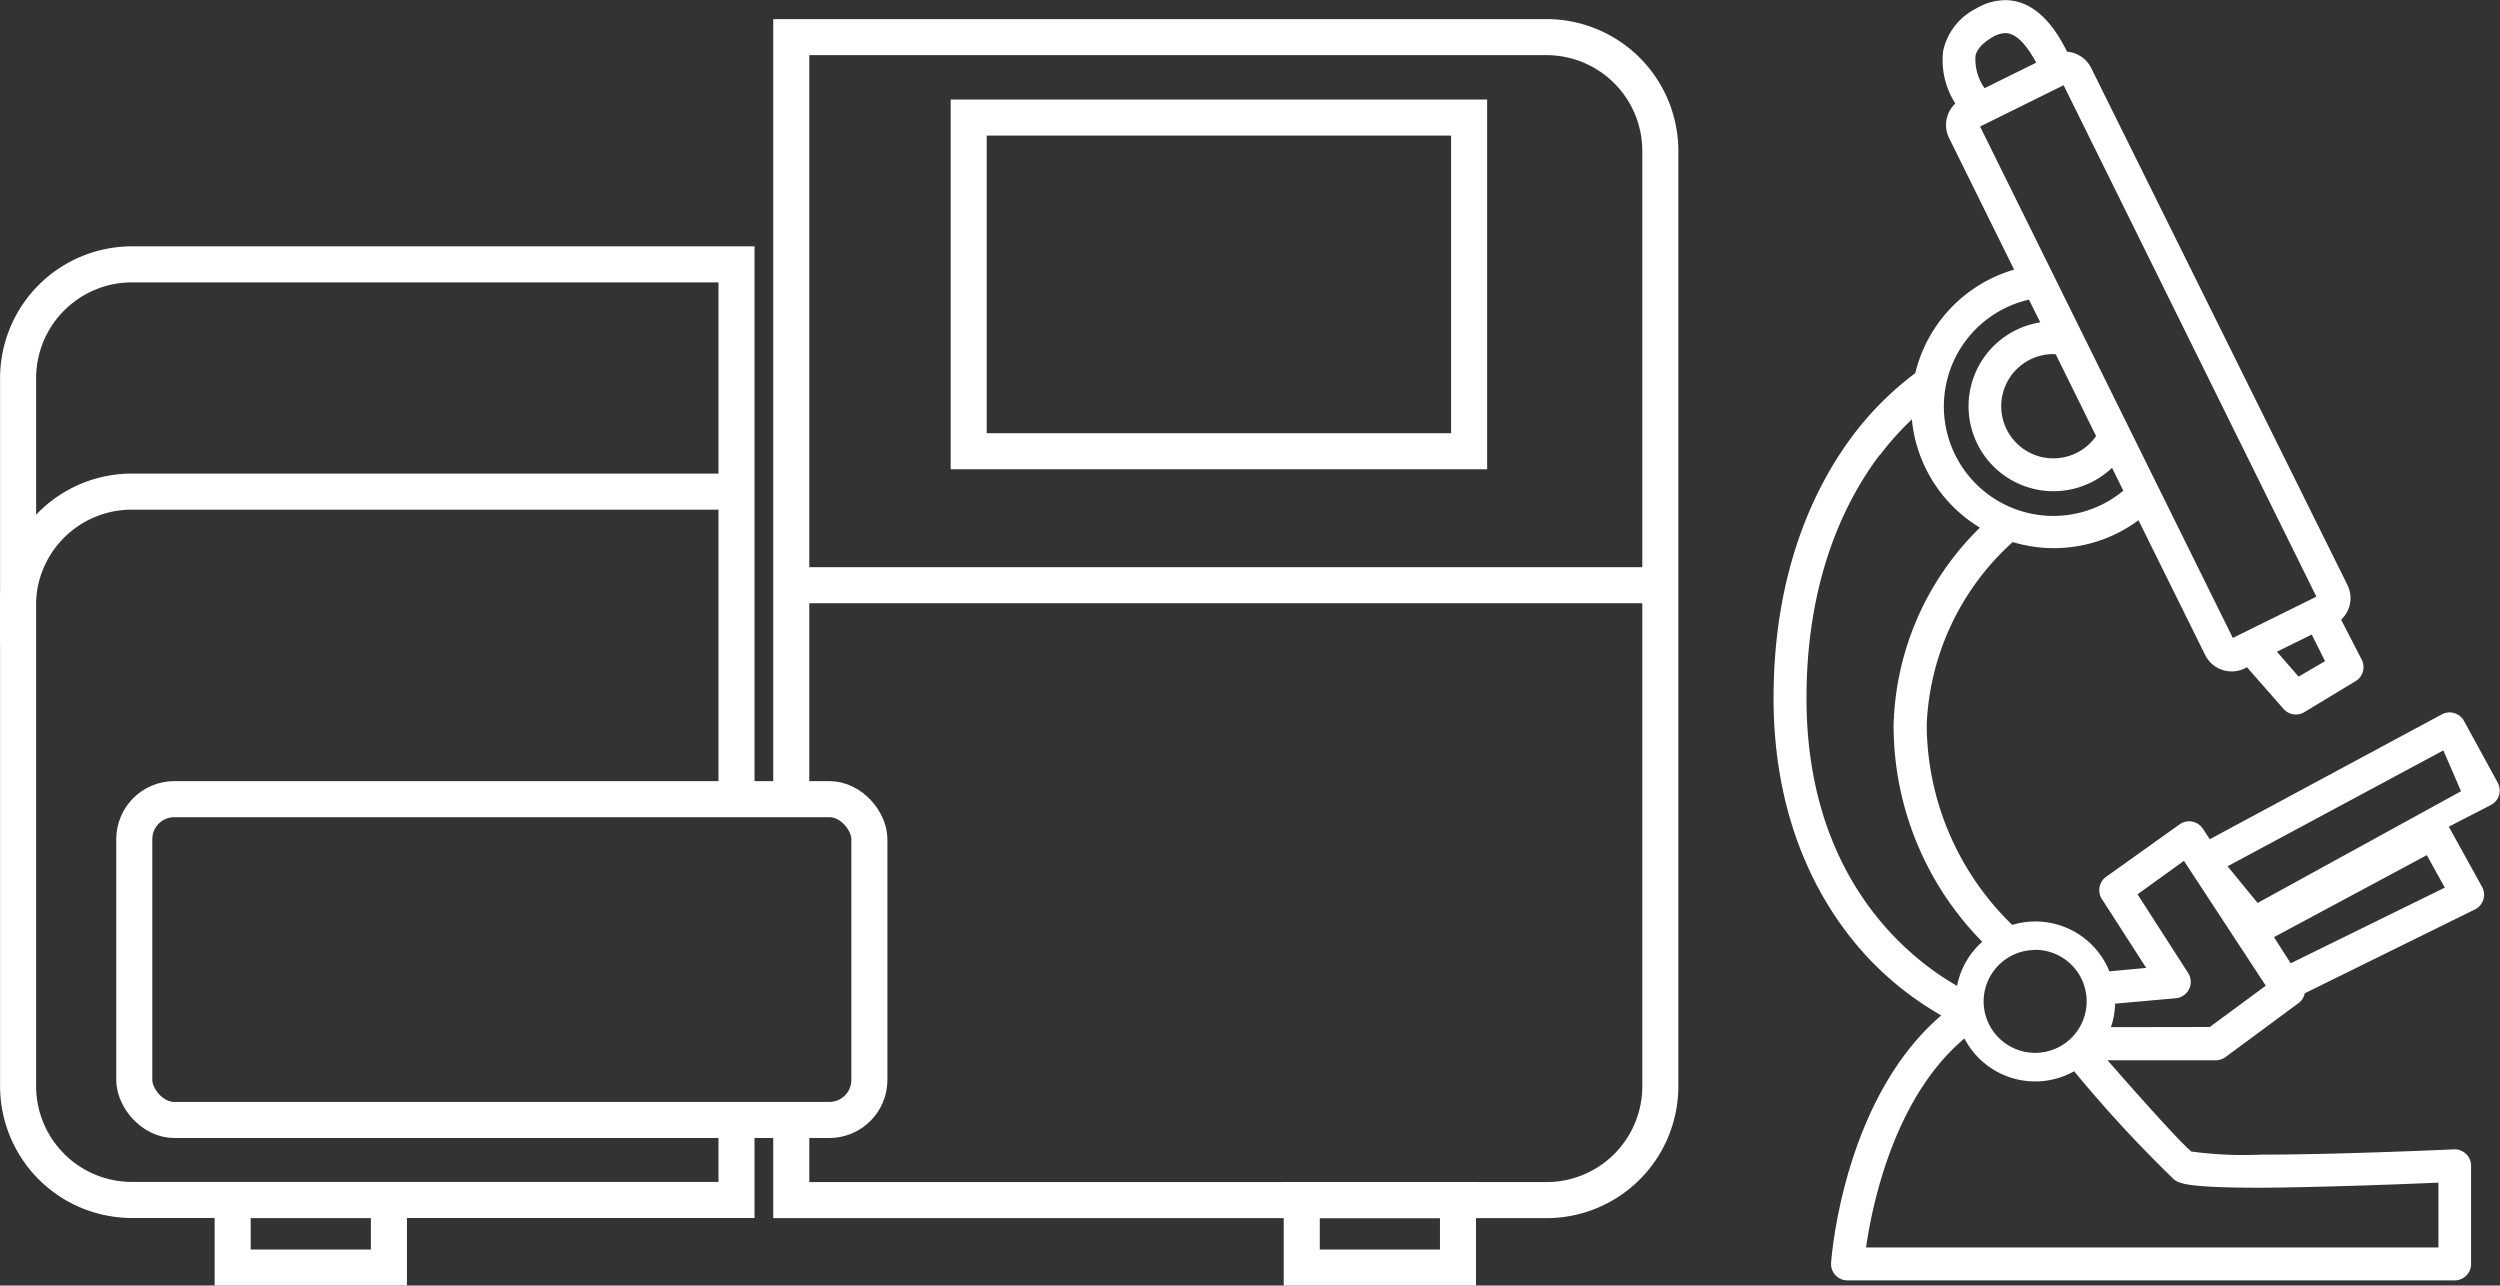
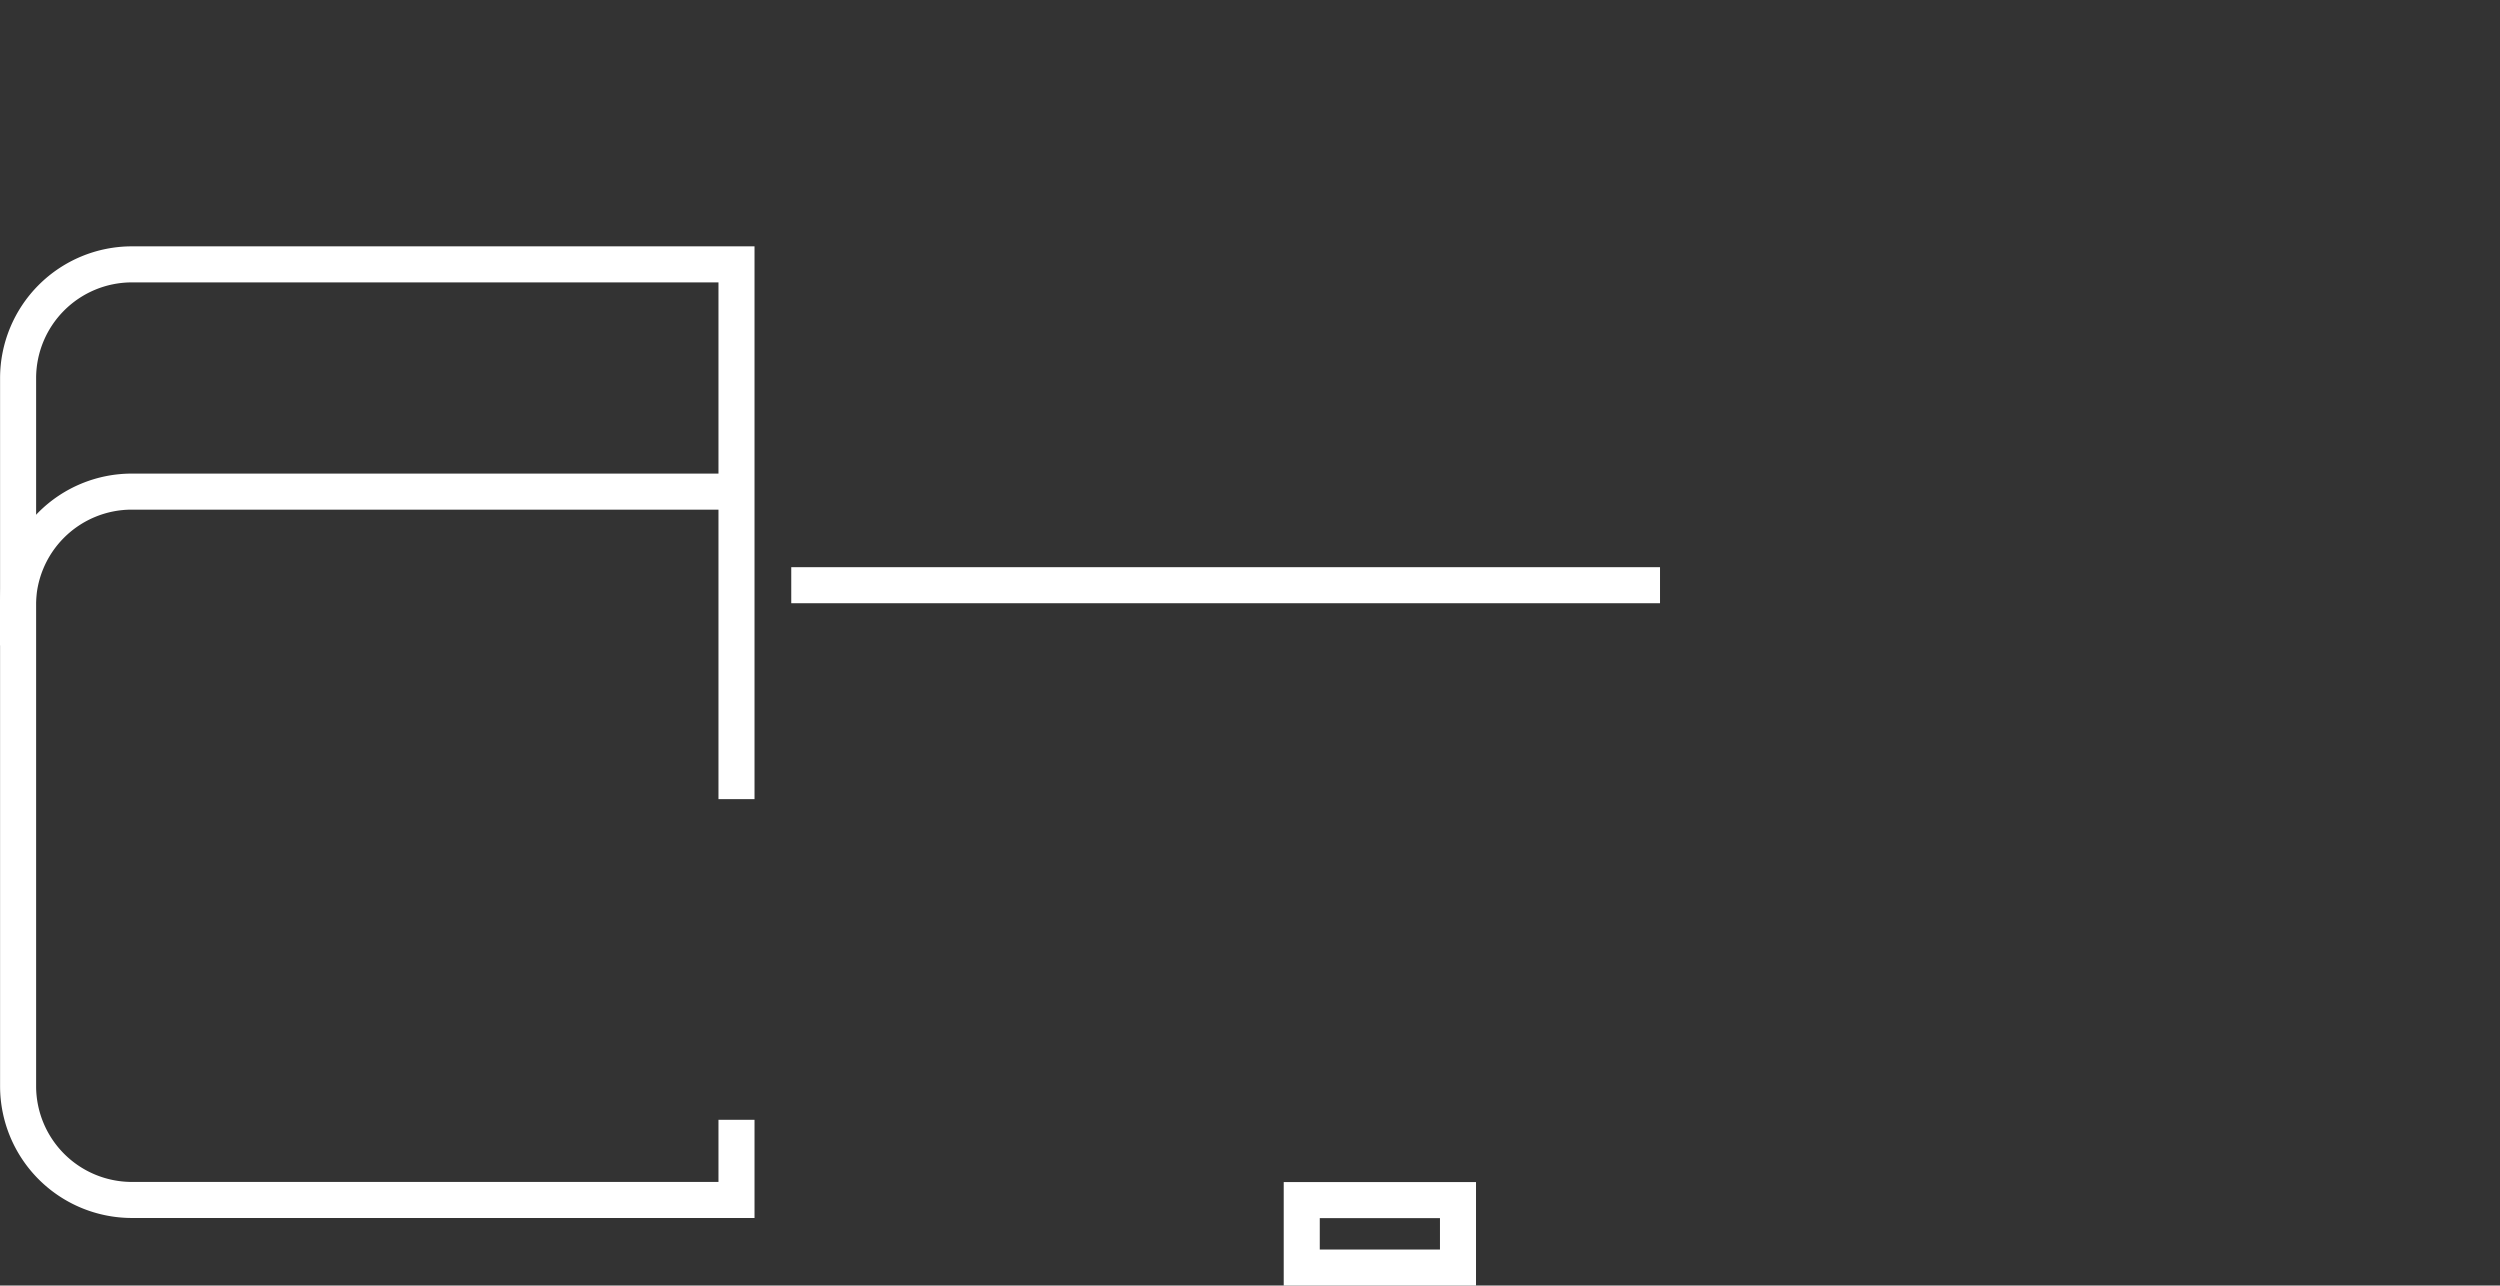
<svg xmlns="http://www.w3.org/2000/svg" viewBox="0 0 161.61 83.1">
  <rect x="0" y="0" width="161.61" height="83.1" fill="#333333" stroke="none" />
  <defs>
    <style>.cls-1{fill:#fff;}.cls-2{fill:none;stroke:#fff;stroke-miterlimit:10;stroke-width:2.33px;}</style>
  </defs>
  <title>icon-all-lab</title>
  <g id="Layer_2" data-name="Layer 2">
    <g id="Why_BioLabs_Facilities:_Lab_Amenities_Equipment_-_white_only" data-name="Why BioLabs &gt; Facilities: Lab Amenities &amp; Equipment - white only">
-       <path class="cls-1" d="M159.28,46.6a1.06,1.06,0,0,0-1.43-.42l-15,8.07-.45-.68a1.06,1.06,0,0,0-1.5-.28l-4.75,3.39a1.06,1.06,0,0,0-.28,1.43l2.87,4.46-2.38.22a5.16,5.16,0,0,0-6.28-3,18.13,18.13,0,0,1-5.53-12.94,16.82,16.82,0,0,1,5.56-11.81,9.18,9.18,0,0,0,8.13-1.41l4.31,8.71a1.91,1.91,0,0,0,2.55.87l.15-.08,2.37,2.7a1.06,1.06,0,0,0,1.35.2l3.31-2a1.06,1.06,0,0,0,.39-1.39l-1.33-2.58a1.91,1.91,0,0,0,.41-2.24L135.18,4.39a1.92,1.92,0,0,0-1.56-1.05c-.86-1.75-2.14-3.33-4-3.33a3.75,3.75,0,0,0-1.91.56,4,4,0,0,0-2.1,2.74,5.19,5.19,0,0,0,.79,3.38A1.91,1.91,0,0,0,126,8.93l4.2,8.5a9.23,9.23,0,0,0-6.39,6.69A20.38,20.38,0,0,0,119.89,28c-2.39,3.13-5.24,8.64-5.24,17.12S118,59,120.84,62a20.39,20.39,0,0,0,4.65,3.64c-6.3,5.4-7.09,15.55-7.12,16a1.06,1.06,0,0,0,1.06,1.13h39.25a1.06,1.06,0,0,0,1.06-1.06V75.35a1.05,1.05,0,0,0-.33-.76,1.07,1.07,0,0,0-.78-.29c-.07,0-7.34.34-12.46.34a25.35,25.35,0,0,1-4.51-.2c-.64-.52-3-3.13-5.42-5.9h7a1.07,1.07,0,0,0,.63-.21l4.71-3.48a1.05,1.05,0,0,0,.41-.64l11-5.42a1.06,1.06,0,0,0,.46-1.46l-2.15-3.89L161,52.05a1.06,1.06,0,0,0,.46-1.46Zm-1.65,29.85v4.19h-37c.39-2.72,1.8-9.68,6.36-13.51a5.15,5.15,0,0,0,7.09,2.12,85.38,85.38,0,0,0,6.46,7c.34.24.76.53,5.64.53C150.14,76.75,155.37,76.55,157.63,76.45Zm-36.13-47a19.28,19.28,0,0,1,2.09-2.34,9.21,9.21,0,0,0,4.4,7,18.52,18.52,0,0,0-5.58,12.72,19.92,19.92,0,0,0,5.73,14.05,5.16,5.16,0,0,0-1.63,2.85c-3-1.71-9.73-6.87-9.73-18.58C116.77,37.34,119.34,32.28,121.5,29.42Zm6.2-25.76c0-.18.12-.71,1.09-1.28a1.69,1.69,0,0,1,.84-.27c.72,0,1.4.8,2,1.91l-3.34,1.65A3.26,3.26,0,0,1,127.7,3.67ZM128,8.18l5.4-2.67,16.34,33.06-5.4,2.67ZM150.3,42.74l-1.71,1-1.4-1.61,2.25-1.11ZM132.89,22.9l2.61,5.29a3.37,3.37,0,1,1-2.76-5.3Zm-1-2.06a5.49,5.49,0,1,0,4.64,9.4l.73,1.48a7.08,7.08,0,1,1-6.1-12.35Zm-.33,40.56a3.33,3.33,0,1,1-3.33,3.33A3.33,3.33,0,0,1,131.54,61.41Zm4.9,5a5.12,5.12,0,0,0,.27-1.52l3.92-.35a1.06,1.06,0,0,0,.8-1.63l-3.27-5.09,3-2.16,5.29,8.07-3.62,2.67Zm11.62-4.13L147,60.58l9.88-5.3,1.16,2.1Zm-2.14-3.9L144,56l13.95-7.49,1.14,2.64Z" />
-       <rect class="cls-2" x="8.68" y="51.66" width="47.52" height="20.74" rx="2.59" ry="2.59" />
      <path class="cls-2" d="M47.61,72.39v5.18H8.5a7.36,7.36,0,0,1-7.33-7.33V24.43A7.36,7.36,0,0,1,8.5,17.09H47.61V51.66" />
      <path class="cls-2" d="M1.16,41.72v-2.6A7.36,7.36,0,0,1,8.5,31.78H47.61" />
-       <path class="cls-2" d="M51.15,51.66V2.4H100a7.36,7.36,0,0,1,7.33,7.33v60.5A7.36,7.36,0,0,1,100,77.58H51.15V72.39" />
-       <rect class="cls-2" x="62.62" y="7.6" width="32.35" height="21.57" />
      <line class="cls-2" x1="107.31" y1="37.83" x2="51.15" y2="37.83" />
-       <rect class="cls-2" x="15.04" y="77.58" width="10.1" height="4.36" />
      <rect class="cls-2" x="84.15" y="77.58" width="10.1" height="4.36" />
    </g>
  </g>
</svg>